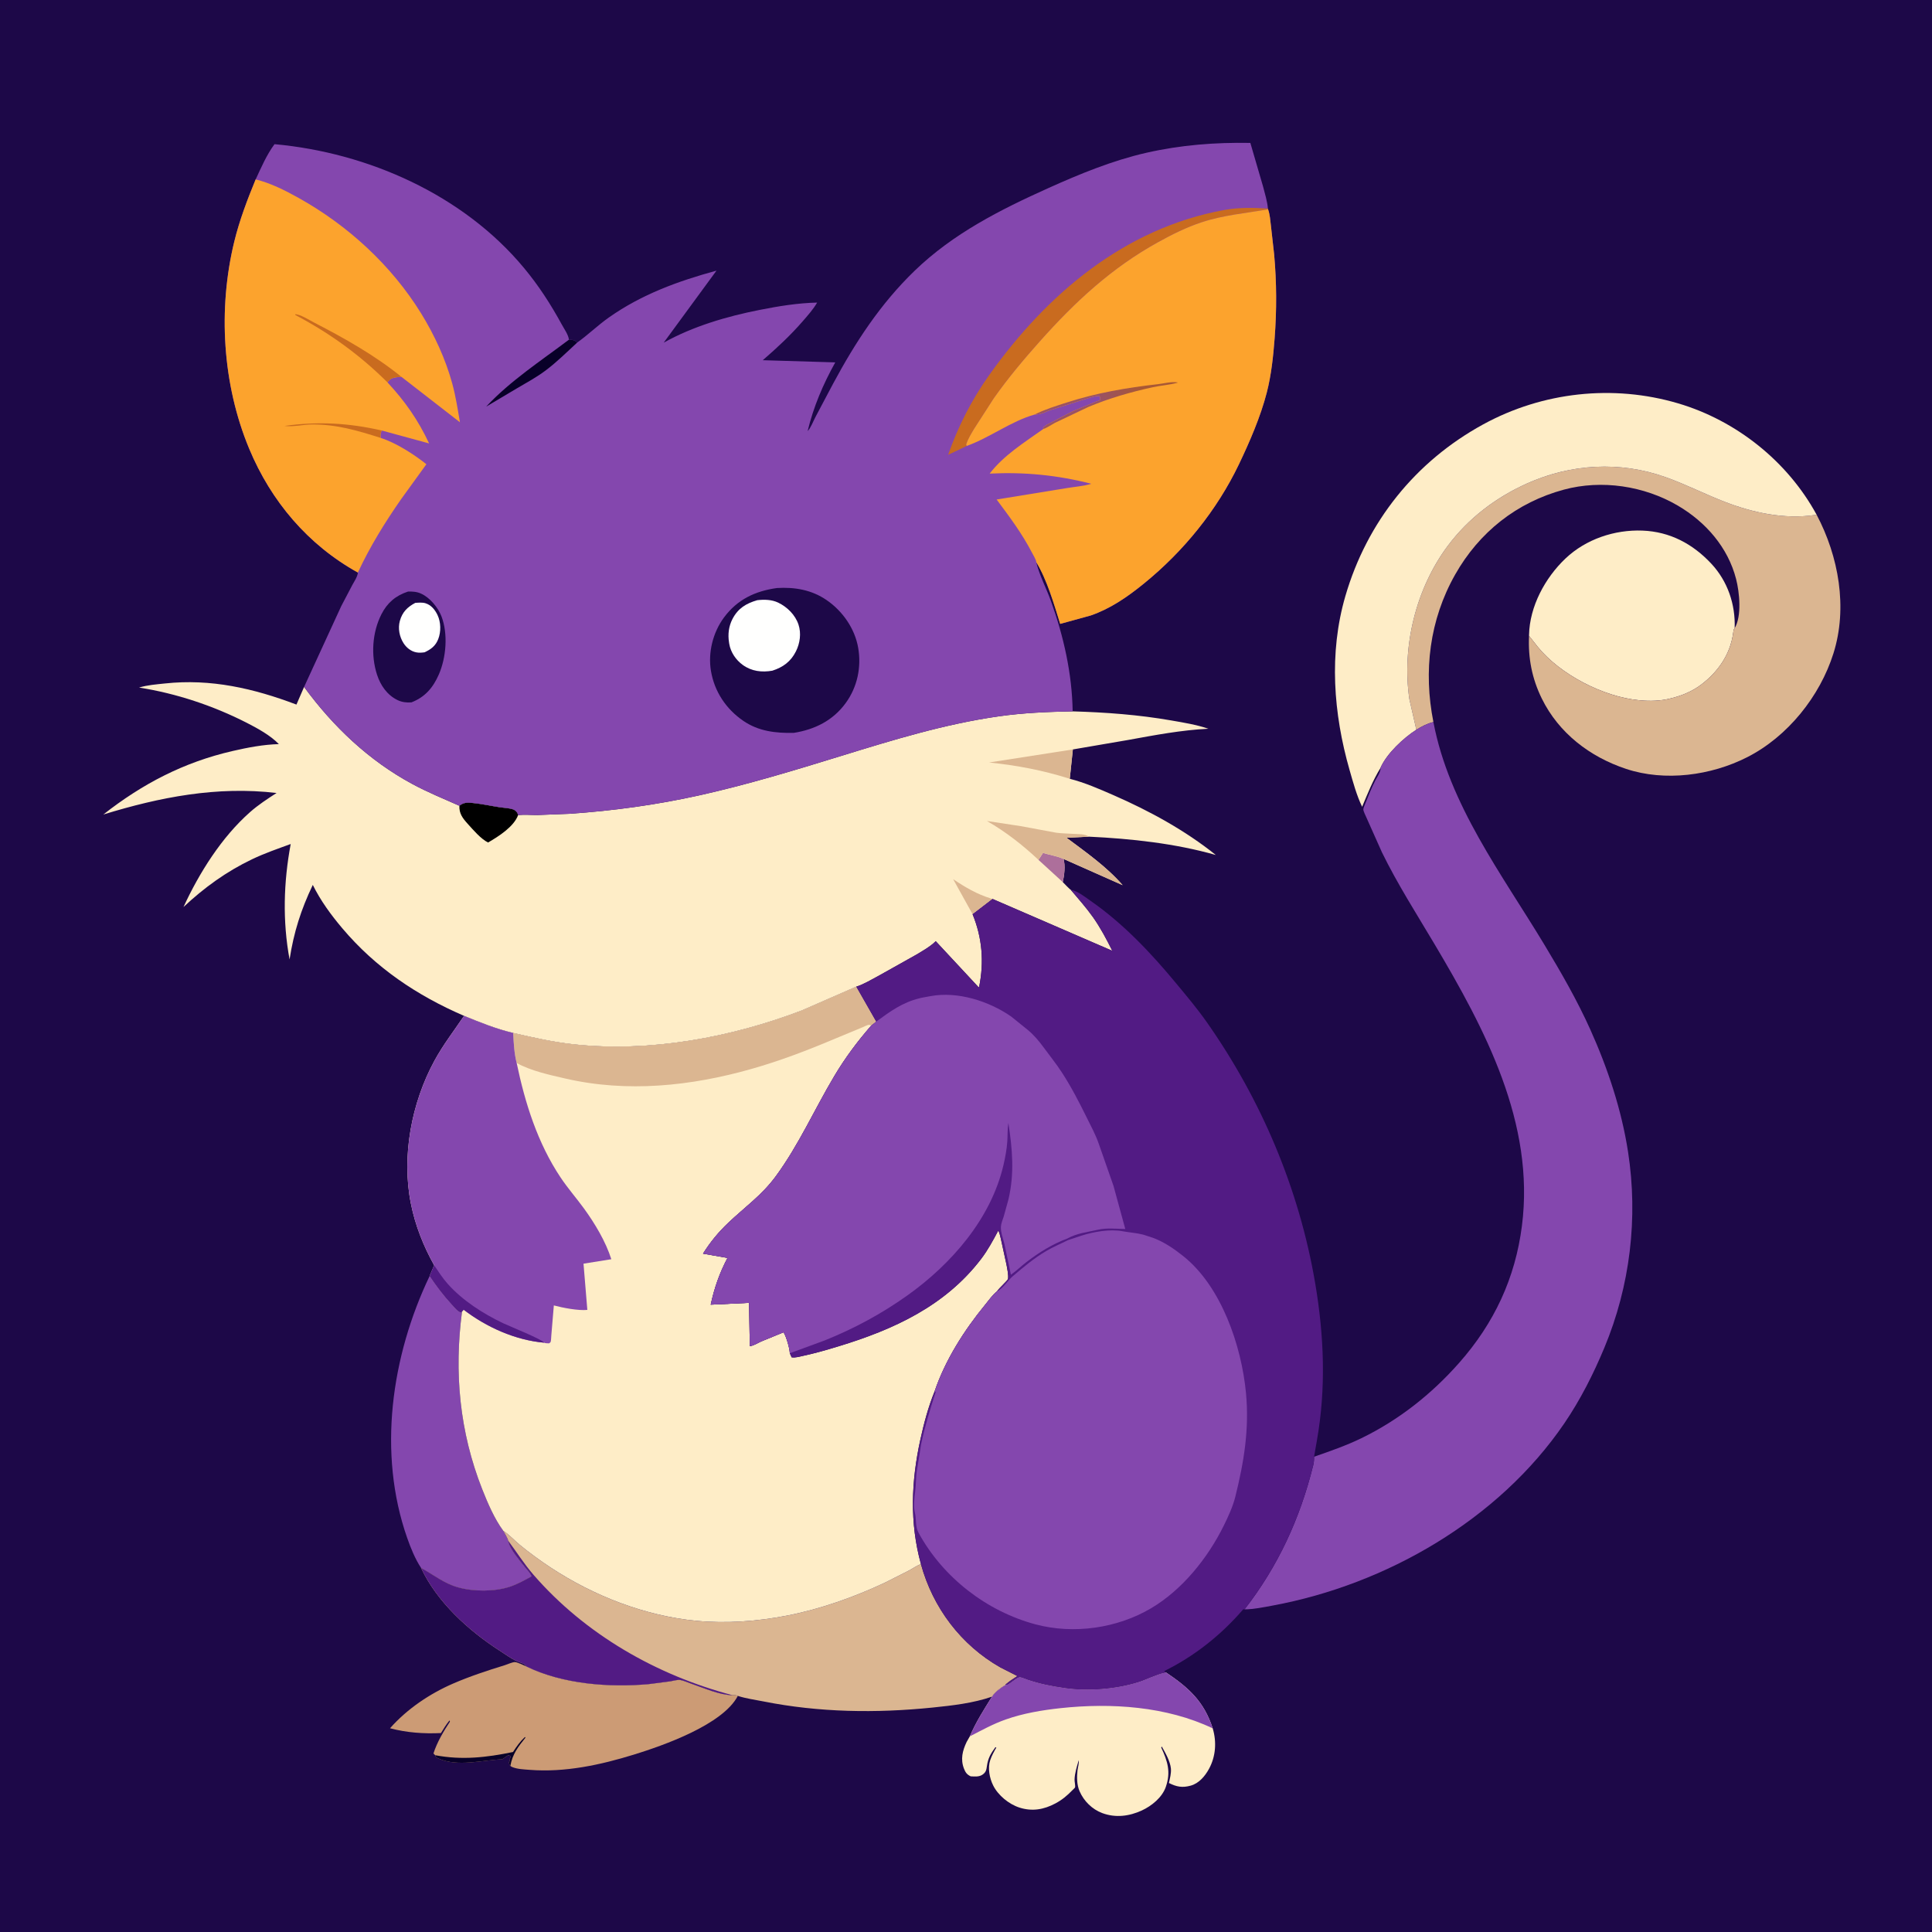
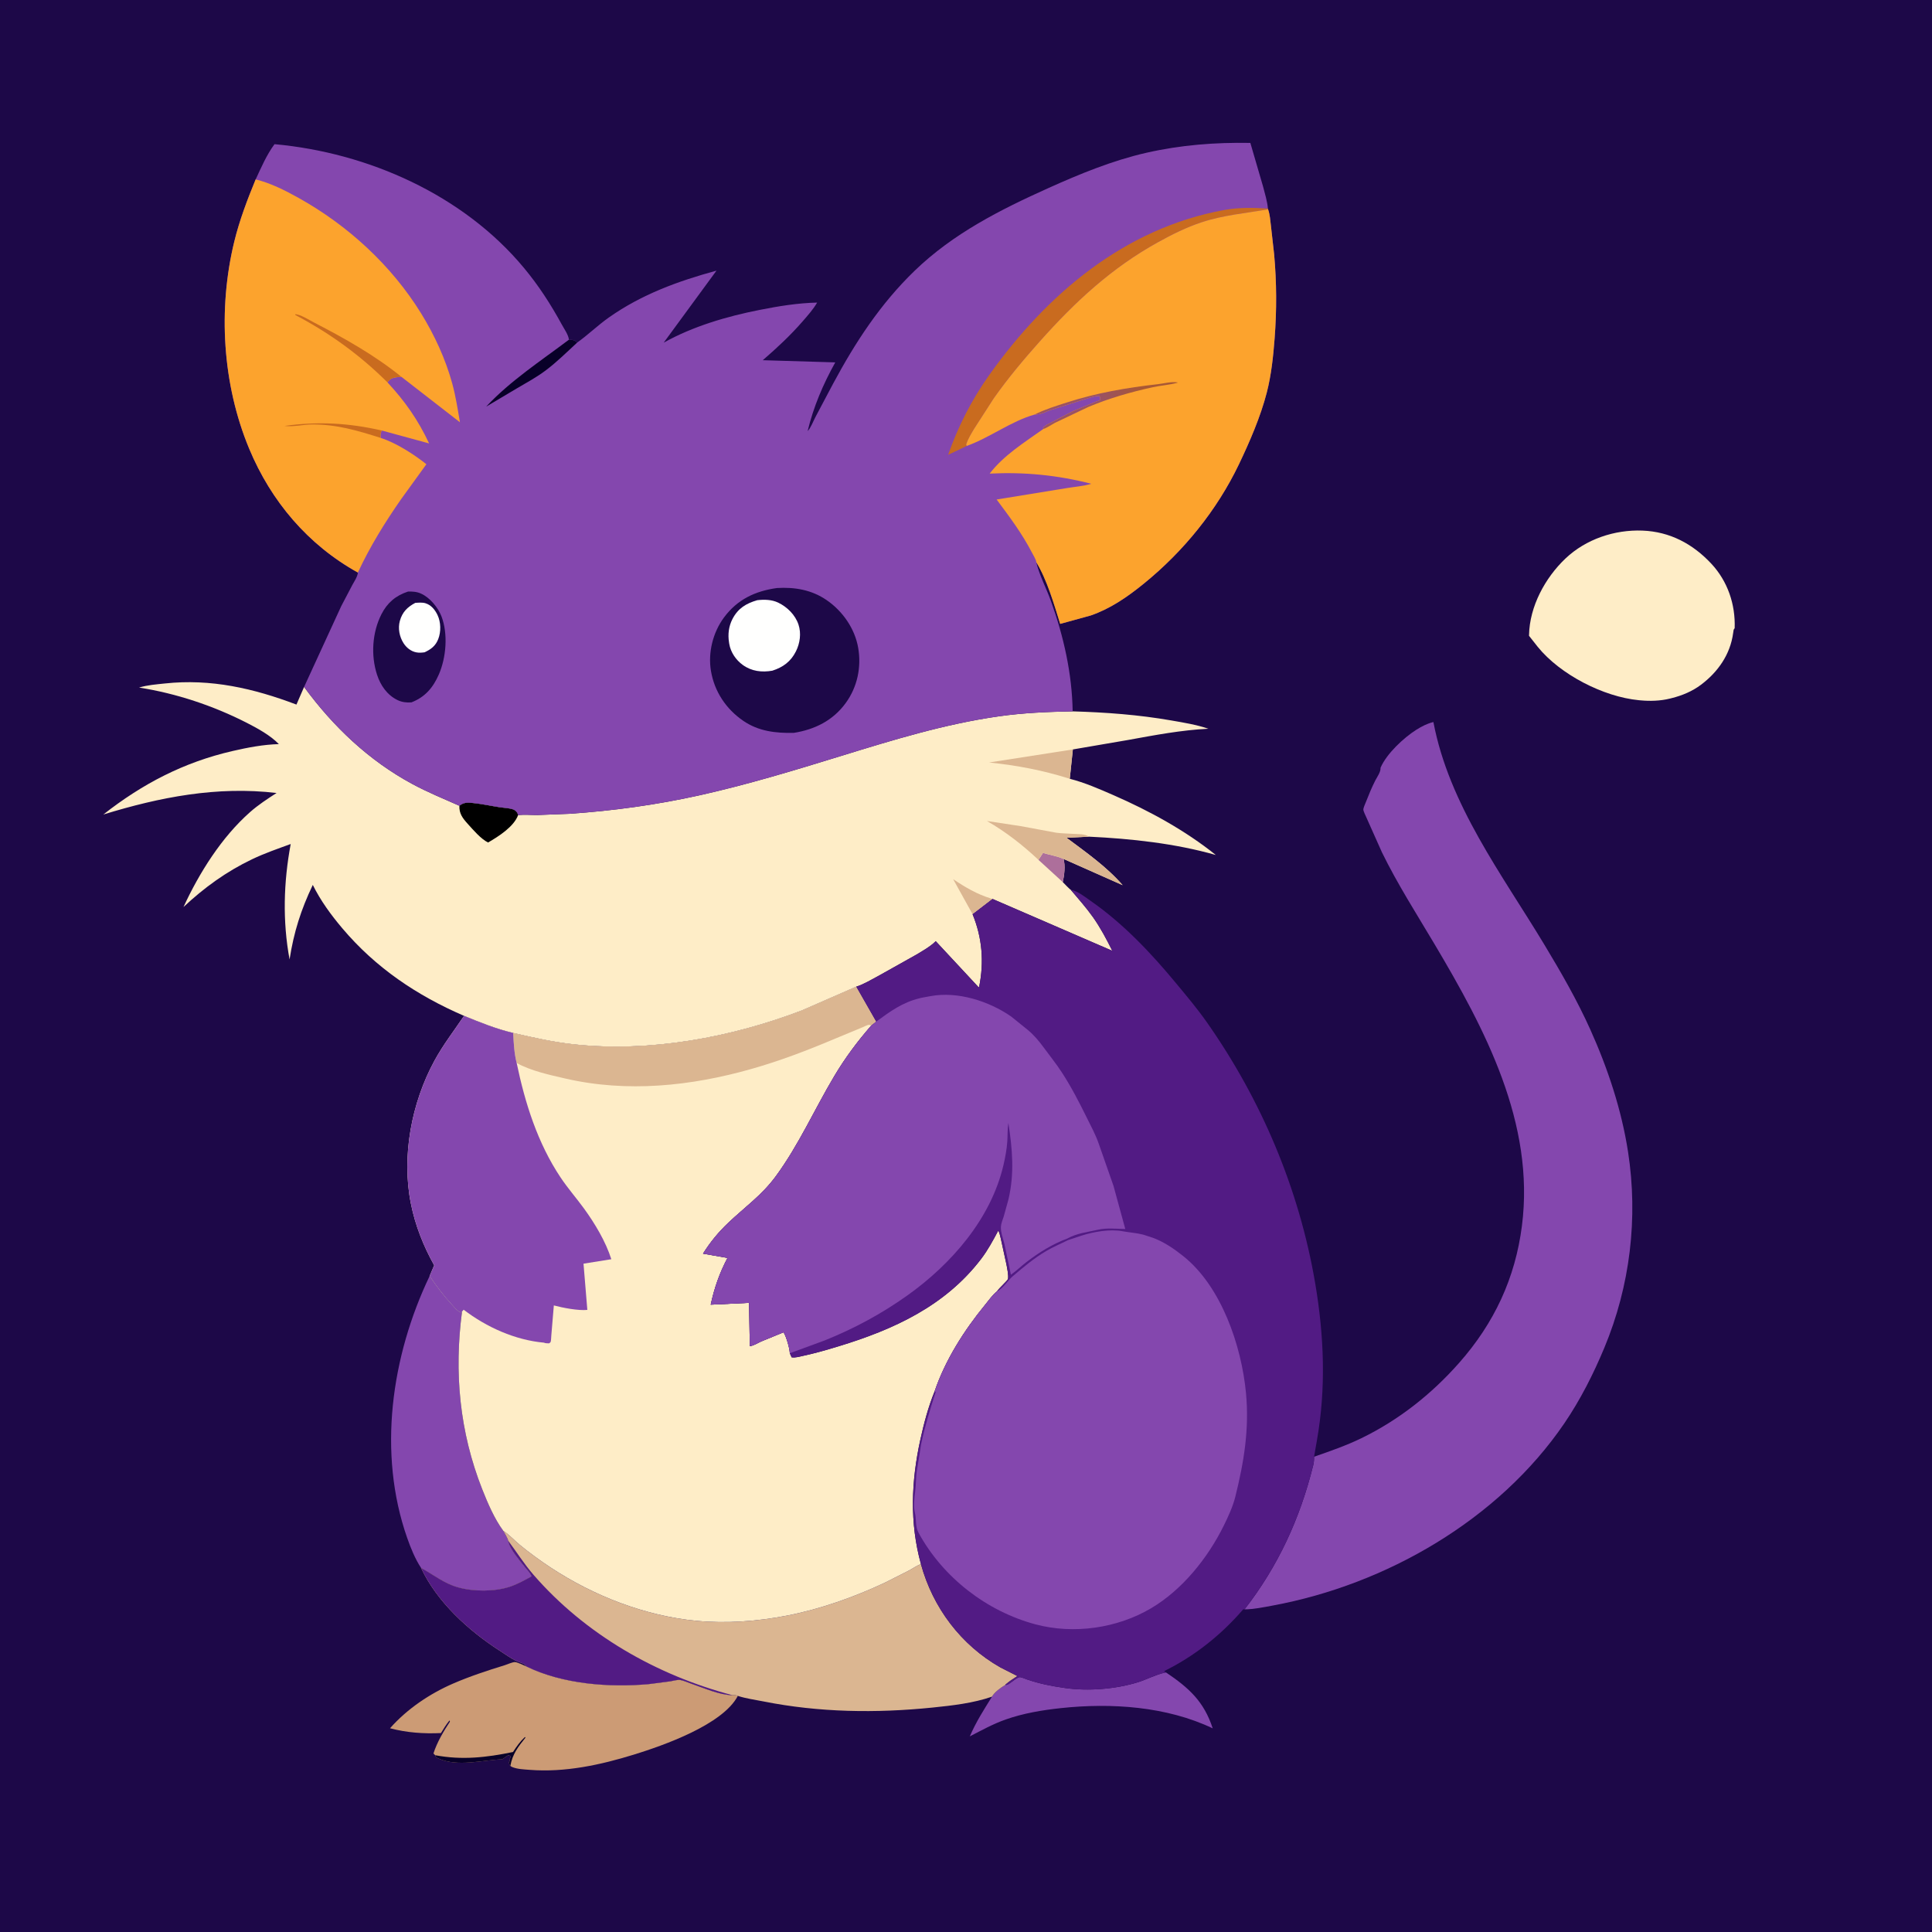
<svg xmlns="http://www.w3.org/2000/svg" version="1.1" style="display: block;" viewBox="0 0 2048 2048" width="1024" height="1024">
  <defs>
    <linearGradient id="Gradient1" gradientUnits="userSpaceOnUse" x1="1207.84" y1="406.059" x2="1167.32" y2="423.741">
      <stop class="stop0" offset="0" stop-opacity="1" stop-color="rgb(168,88,53)" />
      <stop class="stop1" offset="1" stop-opacity="1" stop-color="rgb(154,82,100)" />
    </linearGradient>
  </defs>
  <path transform="translate(0,0)" fill="rgb(29,8,72)" d="M -0 -0 L 2048 0 L 2048 2048 L -0 2048 L -0 -0 z" />
  <path transform="translate(0,0)" fill="rgb(132,71,174)" d="M 455.404 1352.65 C 462.693 1363.57 470.288 1373.61 479.236 1383.25 C 482.014 1386.24 484.671 1389.87 488.542 1391.37 L 489.763 1390.35 C 481.267 1454.93 487.181 1517.93 511.212 1578.74 C 517.001 1593.39 524.17 1610.13 533.558 1622.82 C 534.362 1624.37 538.773 1631.62 538.578 1633.03 L 539.034 1634.93 C 541.228 1643.09 551.079 1654.45 556.558 1661.36 C 558.909 1664.32 562.25 1667.45 563.466 1671 C 556.334 1674.98 548.254 1679.42 540.5 1681.97 C 524.049 1687.37 502.047 1687.27 485.345 1682.58 C 470.431 1678.4 459.565 1669.18 446.345 1662.06 C 440.019 1652.47 435.412 1641.06 431.615 1630.23 C 400.051 1540.24 414.851 1437.44 455.404 1352.65 z" />
  <path transform="translate(0,0)" fill="rgb(204,155,117)" d="M 461.303 1860.6 L 459.5 1858.77 C 463.094 1847.18 470.257 1835.1 476.941 1825 L 476.5 1823.68 C 473.032 1827.96 470.244 1832.43 467.402 1837.12 C 449.085 1837.95 431.204 1836.74 413.452 1832.02 C 431.364 1811.68 455.466 1795.42 480.242 1784.68 C 498.094 1776.94 516.426 1770.93 535 1765.2 C 537.721 1764.36 542.994 1761.93 545.692 1761.89 C 548.482 1761.86 555.069 1765.34 557.907 1766.46 C 596.291 1785.26 645.681 1788.99 687.65 1785.24 L 710.5 1782.28 C 713.528 1781.79 718.101 1780.4 721.048 1780.85 C 724.733 1781.42 728.943 1783.47 732.544 1784.69 C 745.841 1789.2 762.298 1796.72 776.403 1796.96 C 778.69 1796.8 780.003 1796.89 782.146 1797.72 C 766.075 1828.36 702.904 1850.38 672 1859.94 C 636.584 1870.88 598.758 1879.06 561.516 1876.11 C 555.689 1875.65 548.383 1875.43 542.992 1873.15 C 542.04 1872.75 541.741 1872.46 541.009 1871.89 C 539.698 1870.65 539.866 1869.73 539.51 1868 C 540.758 1866.12 540.502 1866.11 540.51 1864 L 541.5 1863 L 541.096 1861.33 L 538.713 1860.59 L 532.479 1864.89 C 511.012 1865.77 485.251 1873.28 464.757 1864.07 C 462.25 1862.94 462.22 1863.1 461.303 1860.6 z" />
  <path transform="translate(0,0)" fill="rgb(8,0,40)" d="M 461.303 1860.6 C 489.753 1865.99 515.755 1863.01 543.82 1857.2 C 547.665 1851.25 551.306 1846.09 556.5 1841.25 L 556.985 1842 C 549.252 1851.64 543.199 1859.4 541.009 1871.89 C 539.698 1870.65 539.866 1869.73 539.51 1868 C 540.758 1866.12 540.502 1866.11 540.51 1864 L 541.5 1863 L 541.096 1861.33 L 538.713 1860.59 L 532.479 1864.89 C 511.012 1865.77 485.251 1873.28 464.757 1864.07 C 462.25 1862.94 462.22 1863.1 461.303 1860.6 z" />
-   <path transform="translate(0,0)" fill="rgb(254,237,199)" d="M 1236 1772.85 C 1260.26 1789.16 1276.25 1803.62 1285.53 1832.13 C 1289.81 1846.4 1288.78 1861.84 1281.62 1875 C 1277.41 1882.76 1270.99 1890.41 1262.22 1892.84 C 1253.28 1895.31 1247.17 1894.11 1239.1 1890.05 C 1240.15 1885.21 1241.69 1879.67 1241.21 1874.71 C 1240.45 1866.94 1235.29 1858.03 1231.5 1851.33 L 1230.97 1852.5 C 1237.73 1867.03 1241.27 1878.33 1235.86 1894.06 C 1231.97 1905.37 1220.83 1914.36 1210.36 1919.18 C 1196.95 1925.35 1182.44 1927.17 1168.39 1921.93 C 1157.72 1917.94 1148.96 1909.27 1144.42 1898.84 C 1141.47 1892.08 1141.39 1884 1142.19 1876.75 C 1142.58 1873.25 1143.95 1869.34 1143.54 1865.87 C 1141.52 1872.54 1139.28 1879.49 1139.07 1886.5 C 1139 1888.71 1140.07 1892.87 1139.59 1894.76 C 1139.5 1895.16 1137.05 1897.41 1136.72 1897.75 C 1131.11 1903.51 1125.89 1907.92 1118.76 1911.72 C 1106.52 1918.25 1094.04 1920.44 1080.58 1916.08 C 1069.44 1912.47 1058.03 1903.17 1052.77 1892.58 C 1048.94 1884.89 1046.89 1874.19 1049.66 1865.86 C 1051.24 1861.13 1053.68 1856.81 1056.13 1852.5 L 1055.2 1852.07 C 1050.26 1858.79 1047.32 1863.75 1046.17 1872.13 C 1045.61 1876.26 1045.12 1878.62 1041.66 1881.08 C 1037.93 1883.74 1033.34 1883.17 1029 1882.99 C 1025.06 1881.16 1023.41 1878.88 1021.85 1874.83 C 1017.99 1864.8 1020.28 1855.81 1024.7 1846.5 L 1028.02 1840.64 C 1034.65 1825.29 1042.8 1812.57 1051.57 1798.52 C 1053.77 1794.13 1061.52 1788.44 1065.8 1786.01 C 1069.09 1787.16 1077.21 1777.74 1081.19 1777.84 C 1083.05 1777.89 1086.85 1779.68 1088.74 1780.31 C 1102.8 1785.02 1114.4 1787.26 1129 1789.37 C 1153.4 1792.88 1182.76 1790.53 1206.29 1783.22 C 1215.52 1780.36 1224.98 1775.18 1234.3 1773.19 L 1236 1772.85 z" />
  <path transform="translate(0,0)" fill="rgb(132,71,174)" d="M 1236 1772.85 C 1260.26 1789.16 1276.25 1803.62 1285.53 1832.13 C 1236.61 1808.76 1177.74 1804.95 1124.5 1810.68 C 1104.89 1812.79 1084.75 1816.14 1066.09 1822.73 C 1052.49 1827.54 1040.76 1834.07 1028.02 1840.64 C 1034.65 1825.29 1042.8 1812.57 1051.57 1798.52 C 1053.77 1794.13 1061.52 1788.44 1065.8 1786.01 C 1069.09 1787.16 1077.21 1777.74 1081.19 1777.84 C 1083.05 1777.89 1086.85 1779.68 1088.74 1780.31 C 1102.8 1785.02 1114.4 1787.26 1129 1789.37 C 1153.4 1792.88 1182.76 1790.53 1206.29 1783.22 C 1215.52 1780.36 1224.98 1775.18 1234.3 1773.19 L 1236 1772.85 z" />
  <path transform="translate(0,0)" fill="rgb(254,237,199)" d="M 1620.85 673.999 L 1620.85 673.178 C 1621.39 642.909 1637.92 612.483 1659.46 592.043 C 1681.09 571.512 1711.53 561.316 1741.13 562.459 C 1770.2 563.583 1794.4 576.508 1814.03 597.5 C 1831.42 616.106 1839.73 640.728 1838.82 665.89 L 1837.75 667.53 L 1837.2 671.123 C 1834.16 693.746 1821.1 712.372 1803.11 725.878 C 1793.79 732.865 1783.25 737.252 1772 740.06 L 1770.05 740.556 C 1760.18 743.017 1749.1 743.368 1739 742.401 L 1737.14 742.233 C 1699.61 738.592 1653.85 715.068 1630.03 685.653 L 1620.85 673.999 z" />
-   <path transform="translate(0,0)" fill="rgb(219,182,145)" d="M 1501.38 773.554 L 1493.99 741.095 C 1485.81 685.246 1500.97 623.703 1534.81 578.496 C 1556.49 549.522 1585.43 527.488 1618.36 512.652 C 1665.16 491.564 1717.22 488.581 1765.65 505.826 C 1786.96 513.415 1807.26 523.813 1828.37 531.987 C 1858.22 543.551 1891.81 550.723 1923.86 545.923 L 1925.7 545.636 C 1949.06 589.834 1958.81 644.052 1943.54 692.572 C 1929.18 738.221 1894.97 780.87 1852.09 802.669 C 1813.72 822.167 1764.91 828.734 1723.63 815.033 C 1685.36 802.334 1652.38 777.121 1634.41 740.58 C 1623.98 719.354 1619.72 697.585 1620.85 673.999 L 1630.03 685.653 C 1653.85 715.068 1699.61 738.592 1737.14 742.233 L 1739 742.401 C 1749.1 743.368 1760.18 743.017 1770.05 740.556 L 1772 740.06 C 1783.25 737.252 1793.79 732.865 1803.11 725.878 C 1821.1 712.372 1834.16 693.746 1837.2 671.123 L 1837.75 667.53 L 1838.82 665.89 C 1846.48 653.058 1843.98 627.989 1840.34 613.823 C 1831.69 580.195 1808.16 553.334 1778.61 535.995 C 1742.87 515.027 1697.85 508.203 1657.72 519.051 C 1607.81 532.542 1567.97 564.109 1542.52 609.076 C 1515.27 657.212 1508.77 711.599 1519.47 765.388 C 1512.87 766.974 1507.12 769.997 1501.38 773.554 z" />
-   <path transform="translate(0,0)" fill="rgb(254,237,199)" d="M 1463.41 813.998 C 1455.46 826.877 1449.73 841.289 1443.91 855.213 C 1438.08 843.194 1434.29 829.107 1430.61 816.282 C 1413.45 756.468 1408.56 692.245 1426.14 631.884 C 1449.08 553.162 1500.37 489.175 1572.2 449.881 C 1635.16 415.438 1709.86 407.229 1778.7 427.52 C 1840.52 445.739 1894.87 489.034 1925.7 545.636 L 1923.86 545.923 C 1891.81 550.723 1858.22 543.551 1828.37 531.987 C 1807.26 523.813 1786.96 513.415 1765.65 505.826 C 1717.22 488.581 1665.16 491.564 1618.36 512.652 C 1585.43 527.488 1556.49 549.522 1534.81 578.496 C 1500.97 623.703 1485.81 685.246 1493.99 741.095 L 1501.38 773.554 C 1487.83 782.201 1469.96 798.809 1463.42 813.848 L 1463.41 813.998 z" />
  <path transform="translate(0,0)" fill="rgb(219,182,145)" d="M 533.558 1622.82 L 534.381 1623.35 C 540.283 1627.26 545.497 1633.12 551.036 1637.66 C 561.364 1646.14 572.733 1654.41 583.886 1661.75 C 629.592 1691.81 683.62 1712.87 738.311 1718.13 C 769.962 1721.17 802.867 1718.68 834.026 1712.64 C 869.561 1705.76 905.734 1692.94 938.42 1677.49 L 963.698 1664.71 C 967.612 1662.65 972.112 1659.34 976.253 1658.1 C 988.859 1704.18 1018.68 1743.83 1060.45 1767.52 L 1078.5 1776.69 C 1074.11 1779.56 1069.73 1782.32 1065.78 1785.8 L 1065.8 1786.01 C 1061.52 1788.44 1053.77 1794.13 1051.57 1798.52 C 1031.55 1805.46 1009.57 1807.93 988.543 1810.08 C 928.768 1816.17 868.212 1815.35 809.125 1803.56 C 800.252 1801.79 790.72 1800.53 782.146 1797.72 C 780.003 1796.89 778.69 1796.8 776.403 1796.96 C 762.298 1796.72 745.841 1789.2 732.544 1784.69 C 728.943 1783.47 724.733 1781.42 721.048 1780.85 C 718.101 1780.4 713.528 1781.79 710.5 1782.28 L 687.65 1785.24 C 645.681 1788.99 596.291 1785.26 557.907 1766.46 C 557.422 1763.77 550.216 1761.91 548 1760.92 C 541.515 1758.01 535.248 1753.39 529.265 1749.53 C 496.441 1728.34 463.117 1697.99 446.345 1662.06 C 459.565 1669.18 470.431 1678.4 485.345 1682.58 C 502.047 1687.27 524.049 1687.37 540.5 1681.97 C 548.254 1679.42 556.334 1674.98 563.466 1671 C 562.25 1667.45 558.909 1664.32 556.558 1661.36 C 551.079 1654.45 541.228 1643.09 539.034 1634.93 L 538.578 1633.03 C 538.773 1631.62 534.362 1624.37 533.558 1622.82 z" />
  <path transform="translate(0,0)" fill="rgb(82,27,132)" d="M 538.578 1633.03 C 547.664 1645.2 555.447 1657.71 565.46 1669.25 C 620.277 1732.46 695.984 1775.76 776.403 1796.96 C 762.298 1796.72 745.841 1789.2 732.544 1784.69 C 728.943 1783.47 724.733 1781.42 721.048 1780.85 C 718.101 1780.4 713.528 1781.79 710.5 1782.28 L 687.65 1785.24 C 645.681 1788.99 596.291 1785.26 557.907 1766.46 C 557.422 1763.77 550.216 1761.91 548 1760.92 C 541.515 1758.01 535.248 1753.39 529.265 1749.53 C 496.441 1728.34 463.117 1697.99 446.345 1662.06 C 459.565 1669.18 470.431 1678.4 485.345 1682.58 C 502.047 1687.27 524.049 1687.37 540.5 1681.97 C 548.254 1679.42 556.334 1674.98 563.466 1671 C 562.25 1667.45 558.909 1664.32 556.558 1661.36 C 551.079 1654.45 541.228 1643.09 539.034 1634.93 L 538.578 1633.03 z" />
  <path transform="translate(0,0)" fill="rgb(132,71,174)" d="M 1519.47 765.388 C 1536.05 852.997 1592.08 926.716 1637.15 1001.48 C 1654.65 1030.52 1671.73 1060.13 1685.66 1091.07 C 1704.23 1132.27 1718.87 1176.17 1725.79 1220.92 C 1736.65 1291.12 1727.99 1363.15 1700.68 1428.67 C 1689.04 1456.6 1675.26 1483.83 1658.2 1508.87 C 1588.58 1611.05 1469.32 1679.75 1349 1701.98 C 1339.48 1703.74 1328.93 1705.93 1319.26 1706 C 1354.89 1660.11 1378.02 1609.73 1392 1553.5 C 1392.82 1550.2 1393.02 1547.6 1392.97 1544.19 C 1409.97 1538.31 1426.93 1532.42 1443.13 1524.55 C 1482.84 1505.24 1517.46 1477.84 1546.63 1444.83 C 1583.84 1402.73 1606.17 1355.12 1613.3 1299.5 C 1627.25 1190.65 1574.3 1091.11 1520.51 1000.56 C 1501.43 968.448 1481.37 937.14 1464.93 903.532 L 1448.47 866.667 C 1447.73 864.779 1445.21 860.087 1445.21 858.227 C 1445.2 856.21 1447.08 852.313 1447.88 850.261 C 1450.89 842.584 1454.11 834.682 1457.87 827.348 C 1459.85 823.486 1463.68 818.412 1463.41 813.998 L 1463.42 813.848 C 1469.96 798.809 1487.83 782.201 1501.38 773.554 C 1507.12 769.997 1512.87 766.974 1519.47 765.388 z" />
  <path transform="translate(0,0)" fill="rgb(254,237,199)" d="M 491.921 1076.85 C 441.912 1055.23 398.367 1025.98 362.985 984.169 C 350.946 969.944 339.827 954.785 331.575 938.031 C 318.994 964.403 311.462 988.061 306.955 1017.04 C 299.42 976.449 300.596 935.152 308.153 894.69 C 294.304 899.752 280.529 904.478 267.201 910.852 C 239.999 923.862 216.467 940.906 194.505 961.486 C 211.255 925.172 234.907 887.461 265.178 860.775 C 273.844 853.137 283.487 846.841 293.178 840.602 C 230.242 833.15 169.404 844.97 109.513 863.427 C 151.096 830.804 194.794 808.022 246.505 796.113 C 262.353 792.463 279.31 789.184 295.601 788.798 C 286.847 779.616 272.714 771.881 261.377 766.104 C 225.952 748.051 186.726 734.987 147.407 728.849 C 156.308 726.13 165.678 725.49 174.884 724.497 C 223.51 719.254 269.106 729.753 314.24 746.887 L 322.342 728.191 C 353.238 770.287 390.872 806.096 437 831.026 C 453.195 839.779 470.167 846.719 486.974 854.157 C 491.661 850.317 495.781 850.653 501.511 851.236 C 511.052 852.207 520.519 854.305 530 855.756 C 534.41 856.43 539.955 856.538 544.124 858.061 C 545.702 858.638 547.357 860.087 548.258 861.486 C 548.798 862.325 548.965 863.172 549.215 864.102 C 555.715 863.252 563.09 864.009 569.689 863.96 L 603.451 862.658 C 649.92 859.51 696.144 853.157 741.61 843.036 C 792.201 831.773 841.581 816.751 891.075 801.497 C 946.502 784.415 1001.37 767.476 1059 759.306 C 1085.05 755.613 1110.81 754.569 1137.07 754.07 C 1172.35 755.124 1206.68 757.623 1241.51 763.686 C 1254.51 765.948 1268.5 768.206 1280.97 772.493 C 1252.33 773.874 1224.07 779.277 1195.92 784.39 L 1137.28 794.438 L 1133.99 825.538 C 1149.99 829.623 1165.34 836.368 1180.45 842.962 C 1218.36 859.518 1256.45 880.333 1288.83 906.344 C 1245.88 894.057 1198.92 888.998 1154.35 886.904 L 1130.61 888.088 C 1151.13 903.43 1173.15 918.81 1190.07 938.322 L 1127.4 910.489 C 1129.44 917.849 1128.2 927.685 1126.59 935.068 C 1127.66 936.104 1134.36 943.179 1135.05 943.219 C 1143.05 952.723 1151.46 962.106 1158.63 972.254 C 1166.58 983.531 1172.93 995.551 1179.07 1007.88 L 1052.09 952.902 L 1030.98 969.094 C 1041.18 994.11 1043.3 1019.64 1037.94 1046.1 L 1037.47 1046.66 L 991.906 997.676 L 991.288 998.301 C 985.828 1003.61 978.537 1007.63 972.066 1011.58 L 932.151 1033.96 C 924.409 1038.05 915.94 1043.3 907.658 1045.92 L 849.938 1071.14 C 774.744 1099.87 689.124 1115.71 608.651 1107.08 C 586.578 1104.71 565.534 1099.96 543.964 1094.98 C 526.195 1090.8 508.752 1083.77 491.921 1076.85 z" />
  <path transform="translate(0,0)" fill="rgb(173,111,155)" d="M 1100.82 911.483 L 1105.61 904.102 C 1112.75 906.295 1120.6 907.434 1127.4 910.489 C 1129.44 917.849 1128.2 927.685 1126.59 935.068 L 1100.82 911.483 z" />
  <path transform="translate(0,0)" fill="rgb(219,182,145)" d="M 1030.98 969.094 L 1010.38 931.947 C 1022.88 940.397 1035.81 947.998 1050.36 952.397 L 1052.09 952.902 L 1030.98 969.094 z" />
  <path transform="translate(0,0)" fill="rgb(219,182,145)" d="M 1133.99 825.538 C 1105.58 816.531 1078.09 811.332 1048.5 808.262 L 1137.28 794.438 L 1133.99 825.538 z" />
  <path transform="translate(0,0)" fill="rgb(0,0,0)" d="M 486.974 854.157 C 491.661 850.317 495.781 850.653 501.511 851.236 C 511.052 852.207 520.519 854.305 530 855.756 C 534.41 856.43 539.955 856.538 544.124 858.061 C 545.702 858.638 547.357 860.087 548.258 861.486 C 548.798 862.325 548.965 863.172 549.215 864.102 C 544.547 876.495 528.509 886.626 517.387 893.077 C 509.737 889.35 501.558 879.649 495.748 873.234 C 490.424 867.355 486.634 862.4 486.974 854.157 z" />
  <path transform="translate(0,0)" fill="rgb(219,182,145)" d="M 1100.82 911.483 C 1083.81 895.547 1066.46 881.988 1046.24 870.3 L 1082 875.73 L 1119.5 882.69 C 1125.37 883.517 1131.58 883.491 1137.5 883.92 C 1142.81 884.304 1149.9 883.765 1154.35 886.904 L 1130.61 888.088 C 1151.13 903.43 1173.15 918.81 1190.07 938.322 L 1127.4 910.489 C 1120.6 907.434 1112.75 906.295 1105.61 904.102 L 1100.82 911.483 z" />
  <path transform="translate(0,0)" fill="rgb(254,237,199)" d="M 543.964 1094.98 C 565.534 1099.96 586.578 1104.71 608.651 1107.08 C 689.124 1115.71 774.744 1099.87 849.938 1071.14 L 907.658 1045.92 L 928.816 1082.99 L 923.651 1087.07 C 908.872 1104.02 896.06 1121.17 884.5 1140.54 C 863.424 1175.86 846.671 1213.93 822.199 1247.16 C 807.652 1266.91 789.724 1279.49 772.245 1296.02 C 761.71 1305.99 752.954 1316.62 745.239 1328.9 L 771.205 1333.43 C 762.691 1349.48 757.232 1365.26 753.388 1383 L 794.07 1381.05 L 794.819 1426.9 C 798.425 1426.78 803.609 1423.42 807 1421.94 L 830.631 1412.27 C 833.432 1416.64 837.111 1429.21 837.246 1434.49 L 839.164 1438.82 C 843.446 1439.42 847.819 1437.99 852 1437.09 C 864.506 1434.39 876.865 1430.81 889.099 1427.08 C 947.551 1409.29 1002.1 1384.24 1040.04 1334.5 C 1047.11 1325.24 1052.69 1314.84 1058.15 1304.59 C 1059.66 1306.75 1060.27 1310.64 1060.96 1313.24 L 1066.91 1340.51 C 1067.6 1344.36 1069.27 1351.99 1068.49 1355.73 C 1068.17 1357.29 1059.25 1365.45 1057.52 1367.99 L 1056.97 1368.81 C 1052.07 1372.65 1048.04 1378.56 1044.08 1383.38 C 1022.02 1410.27 1001.92 1441.86 990.706 1474.99 C 984.01 1491.37 979.388 1508.85 975.598 1526.11 C 965.912 1570.21 964.154 1614.29 976.253 1658.1 C 972.112 1659.34 967.612 1662.65 963.698 1664.71 L 938.42 1677.49 C 905.734 1692.94 869.561 1705.76 834.026 1712.64 C 802.867 1718.68 769.962 1721.17 738.311 1718.13 C 683.62 1712.87 629.592 1691.81 583.886 1661.75 C 572.733 1654.41 561.364 1646.14 551.036 1637.66 C 545.497 1633.12 540.283 1627.26 534.381 1623.35 L 533.558 1622.82 C 524.17 1610.13 517.001 1593.39 511.212 1578.74 C 487.181 1517.93 481.267 1454.93 489.763 1390.35 L 488.542 1391.37 C 484.671 1389.87 482.014 1386.24 479.236 1383.25 C 470.288 1373.61 462.693 1363.57 455.404 1352.65 L 460.258 1341.29 C 448.793 1320.76 440.163 1298.96 435.546 1275.86 C 425.504 1225.63 436.198 1169.05 460.567 1124.34 C 469.761 1107.48 481.234 1092.69 491.921 1076.85 C 508.752 1083.77 526.195 1090.8 543.964 1094.98 z" />
  <path transform="translate(0,0)" fill="rgb(219,182,145)" d="M 543.964 1094.98 C 565.534 1099.96 586.578 1104.71 608.651 1107.08 C 689.124 1115.71 774.744 1099.87 849.938 1071.14 L 907.658 1045.92 L 928.816 1082.99 L 923.651 1087.07 C 922.799 1086.82 921.98 1086.34 921.094 1086.34 C 919.663 1086.33 915.826 1088.37 914.361 1088.94 L 884.041 1101.53 C 855.852 1113.46 826.373 1124.65 796.939 1133.02 C 732.486 1151.36 664.85 1158.45 599 1143.23 C 582.504 1139.42 562.493 1135.09 547.683 1126.79 C 545.076 1116.72 544.501 1105.37 543.964 1094.98 z" />
  <path transform="translate(0,0)" fill="rgb(132,71,174)" d="M 491.921 1076.85 C 508.752 1083.77 526.195 1090.8 543.964 1094.98 C 544.501 1105.37 545.076 1116.72 547.683 1126.79 C 556.569 1169.39 569.885 1211.73 594.298 1248.25 C 601.913 1259.64 610.948 1269.95 619.007 1281 C 630.511 1296.78 642.114 1316.14 648.029 1334.83 L 618.545 1339.54 L 622.594 1388.55 C 612.943 1389.51 596.657 1386.35 587.089 1383.8 L 584.396 1415.89 C 584.246 1417.24 584.217 1421.64 583.6 1422.69 C 583.249 1423.29 582.533 1423.58 582 1424.02 C 580.711 1423.91 577.772 1424.04 576.824 1423.3 C 546.207 1420.6 515.654 1406.86 491.5 1388.34 L 489.763 1390.35 L 488.542 1391.37 C 484.671 1389.87 482.014 1386.24 479.236 1383.25 C 470.288 1373.61 462.693 1363.57 455.404 1352.65 L 460.258 1341.29 C 448.793 1320.76 440.163 1298.96 435.546 1275.86 C 425.504 1225.63 436.198 1169.05 460.567 1124.34 C 469.761 1107.48 481.234 1092.69 491.921 1076.85 z" />
-   <path transform="translate(0,0)" fill="rgb(82,27,132)" d="M 460.258 1341.29 C 464.74 1347.99 469.207 1354.92 474.585 1360.95 C 490.406 1378.67 511.977 1392.46 533.283 1402.64 C 539.508 1405.61 575.05 1419.9 576.824 1423.3 C 546.207 1420.6 515.654 1406.86 491.5 1388.34 L 489.763 1390.35 L 488.542 1391.37 C 484.671 1389.87 482.014 1386.24 479.236 1383.25 C 470.288 1373.61 462.693 1363.57 455.404 1352.65 L 460.258 1341.29 z" />
  <path transform="translate(0,0)" fill="rgb(82,27,132)" d="M 1135.05 943.219 C 1142.46 944.511 1149.96 950.679 1156.08 954.938 C 1190.66 978.97 1220.08 1010.13 1246.83 1042.46 C 1257.9 1055.84 1269.13 1069.15 1279.13 1083.37 C 1337.17 1165.94 1377.19 1260.53 1394.11 1360 C 1403.54 1415.46 1405.85 1471.35 1395.97 1526.98 L 1392.97 1544.19 C 1393.02 1547.6 1392.82 1550.2 1392 1553.5 C 1378.02 1609.73 1354.89 1660.11 1319.26 1706 L 1317.87 1705.94 C 1294.39 1733.18 1266.21 1755.64 1233.93 1771.5 L 1236 1772.85 L 1234.3 1773.19 C 1224.98 1775.18 1215.52 1780.36 1206.29 1783.22 C 1182.76 1790.53 1153.4 1792.88 1129 1789.37 C 1114.4 1787.26 1102.8 1785.02 1088.74 1780.31 C 1086.85 1779.68 1083.05 1777.89 1081.19 1777.84 C 1077.21 1777.74 1069.09 1787.16 1065.8 1786.01 L 1065.78 1785.8 C 1069.73 1782.32 1074.11 1779.56 1078.5 1776.69 L 1060.45 1767.52 C 1018.68 1743.83 988.859 1704.18 976.253 1658.1 C 964.154 1614.29 965.912 1570.21 975.598 1526.11 C 979.388 1508.85 984.01 1491.37 990.706 1474.99 C 1001.92 1441.86 1022.02 1410.27 1044.08 1383.38 C 1048.04 1378.56 1052.07 1372.65 1056.97 1368.81 L 1057.52 1367.99 C 1059.25 1365.45 1068.17 1357.29 1068.49 1355.73 C 1069.27 1351.99 1067.6 1344.36 1066.91 1340.51 L 1060.96 1313.24 C 1060.27 1310.64 1059.66 1306.75 1058.15 1304.59 C 1052.69 1314.84 1047.11 1325.24 1040.04 1334.5 C 1002.1 1384.24 947.551 1409.29 889.099 1427.08 C 876.865 1430.81 864.506 1434.39 852 1437.09 C 847.819 1437.99 843.446 1439.42 839.164 1438.82 L 837.246 1434.49 C 837.111 1429.21 833.432 1416.64 830.631 1412.27 L 807 1421.94 C 803.609 1423.42 798.425 1426.78 794.819 1426.9 L 794.07 1381.05 L 753.388 1383 C 757.232 1365.26 762.691 1349.48 771.205 1333.43 L 745.239 1328.9 C 752.954 1316.62 761.71 1305.99 772.245 1296.02 C 789.724 1279.49 807.652 1266.91 822.199 1247.16 C 846.671 1213.93 863.424 1175.86 884.5 1140.54 C 896.06 1121.17 908.872 1104.02 923.651 1087.07 L 928.816 1082.99 L 907.658 1045.92 C 915.94 1043.3 924.409 1038.05 932.151 1033.96 L 972.066 1011.58 C 978.537 1007.63 985.828 1003.61 991.288 998.301 L 991.906 997.676 L 1037.47 1046.66 L 1037.94 1046.1 C 1043.3 1019.64 1041.18 994.11 1030.98 969.094 L 1052.09 952.902 L 1179.07 1007.88 C 1172.93 995.551 1166.58 983.531 1158.63 972.254 C 1151.46 962.106 1143.05 952.723 1135.05 943.219 z" />
  <path transform="translate(0,0)" fill="rgb(132,71,174)" d="M 928.816 1082.99 C 943.718 1072.05 956.585 1062.6 975 1058.15 L 976.875 1057.69 L 986.368 1055.95 C 1015.22 1050.57 1048.4 1061.24 1071.97 1077.63 L 1089.77 1092 C 1095.46 1096.66 1101.36 1103.55 1105.7 1109.5 C 1112.41 1118.72 1119.54 1127.42 1125.77 1137.04 C 1135.7 1152.38 1144 1168.47 1152.07 1184.83 C 1156.52 1193.86 1161.51 1202.99 1164.76 1212.5 L 1180.35 1257.06 L 1192.85 1302.79 C 1183.55 1302.6 1173.03 1301.47 1164 1303.54 C 1153.05 1306.04 1141.54 1307.22 1131.49 1312.85 C 1115.69 1318.75 1101.48 1327.55 1088.13 1337.81 C 1082.48 1342.14 1077.43 1347.1 1071.6 1351.24 L 1064.8 1319.01 C 1063.48 1313.05 1060.7 1306.64 1061 1300.5 C 1061.18 1296.83 1062.88 1292.97 1064 1289.5 L 1068.99 1271.5 C 1075.52 1243.8 1073.15 1218.06 1068.94 1190.34 C 1067.84 1196.87 1068.22 1203.42 1067.78 1210 C 1067.23 1218.18 1065.6 1226.87 1063.75 1234.85 C 1050.57 1291.8 1008.6 1339.89 961.85 1373.21 C 934.528 1392.68 905.126 1408.53 874 1421 L 837.246 1434.49 C 837.111 1429.21 833.432 1416.64 830.631 1412.27 L 807 1421.94 C 803.609 1423.42 798.425 1426.78 794.819 1426.9 L 794.07 1381.05 L 753.388 1383 C 757.232 1365.26 762.691 1349.48 771.205 1333.43 L 745.239 1328.9 C 752.954 1316.62 761.71 1305.99 772.245 1296.02 C 789.724 1279.49 807.652 1266.91 822.199 1247.16 C 846.671 1213.93 863.424 1175.86 884.5 1140.54 C 896.06 1121.17 908.872 1104.02 923.651 1087.07 L 928.816 1082.99 z" />
  <path transform="translate(0,0)" fill="rgb(132,71,174)" d="M 1132.14 1314.58 L 1145 1310.31 L 1146.41 1309.84 C 1159.52 1305.68 1176.41 1302.66 1190 1305.17 C 1197.4 1306.55 1204.59 1306.89 1212.01 1308.81 L 1221.87 1312.03 C 1233.58 1316.24 1244.55 1323.77 1254.2 1331.45 C 1294.79 1363.74 1316.03 1426.62 1320.78 1476.5 C 1324.43 1514.87 1318.67 1549.73 1309.45 1586.75 C 1306.89 1597.05 1301.91 1607.8 1297.21 1617.31 C 1280.37 1651.42 1253.53 1684.98 1220.58 1704.6 C 1184.63 1726.02 1138.22 1732.74 1097.63 1721.87 C 1045.86 1708 999.651 1672.23 973.828 1625.05 C 969.884 1617.84 971.65 1610.69 969.788 1603.25 C 968.215 1596.96 969.274 1587.42 970.131 1581 C 971.166 1573.25 970.695 1565.19 972.173 1557.5 L 976.56 1530.28 C 980.526 1511.56 985.989 1493.85 991.853 1475.66 L 990.706 1474.99 C 1001.92 1441.86 1022.02 1410.27 1044.08 1383.38 C 1048.04 1378.56 1052.07 1372.65 1056.97 1368.81 C 1063.38 1365.77 1068.01 1357.64 1073.38 1353.03 C 1084.82 1343.24 1096 1333.83 1109.03 1326.12 C 1116.5 1321.7 1124.43 1318.46 1132.14 1314.58 z" />
  <path transform="translate(0,0)" fill="rgb(132,71,174)" d="M 611.783 363.182 C 623.406 354.925 633.726 344.783 645.486 336.502 C 680.359 311.947 718.75 298.019 759.506 286.883 L 703.546 363.235 C 734.664 345.845 770.429 335.411 805.221 328.518 C 825.464 324.507 845.549 321.23 866.212 320.744 C 862.079 327.894 856.274 334.366 850.874 340.596 C 837.958 355.495 823.464 368.95 808.565 381.832 L 885.411 384.143 C 872.479 407.391 862.351 431.119 856.115 457.009 C 859.533 453.444 862.018 446.596 864.346 442.182 L 883.006 406.936 C 906.748 362.707 933.203 322.151 969.504 287.06 C 1010.45 247.476 1060.2 222.376 1111.54 199.274 C 1144.74 184.331 1179.49 170.076 1215.1 161.975 C 1251.7 153.648 1287.99 150.851 1325.42 151.491 L 1338.97 197.954 C 1340.98 205.643 1343.3 213.171 1344.06 221.111 L 1344.21 221.903 C 1346.17 227.453 1346.49 233.208 1347.2 239 L 1350.63 269.536 C 1353.34 299.352 1353.44 328.637 1351.17 358.478 C 1349.69 377.822 1347.68 397.238 1342.85 416.071 C 1336.3 441.584 1324.68 468.414 1313.31 492.182 C 1289.92 541.043 1254.54 584.516 1212.54 618.63 C 1195.22 632.699 1177.51 644.998 1156.33 652.403 L 1123.84 661.351 C 1117.18 640.016 1110.06 615.032 1098.47 595.889 C 1101.7 609.561 1109.19 623.648 1114 637 C 1127.53 674.594 1136.43 713.943 1137.07 754.07 C 1110.81 754.569 1085.05 755.613 1059 759.306 C 1001.37 767.476 946.502 784.415 891.075 801.497 C 841.581 816.751 792.201 831.773 741.61 843.036 C 696.144 853.157 649.92 859.51 603.451 862.658 L 569.689 863.96 C 563.09 864.009 555.715 863.252 549.215 864.102 C 548.965 863.172 548.798 862.325 548.258 861.486 C 547.357 860.087 545.702 858.638 544.124 858.061 C 539.955 856.538 534.41 856.43 530 855.756 C 520.519 854.305 511.052 852.207 501.511 851.236 C 495.781 850.653 491.661 850.317 486.974 854.157 C 470.167 846.719 453.195 839.779 437 831.026 C 390.872 806.096 353.238 770.287 322.342 728.191 L 361.721 642.534 L 373.5 620.086 C 375.642 616.122 378.946 611.471 379.378 606.936 C 326.461 577.591 287.362 531.393 264.16 475.684 C 235.757 407.489 230.898 327.58 248.372 255.988 C 253.846 233.559 262.205 211.539 270.997 190.209 C 276.801 177.71 282.745 163.927 290.996 152.832 C 390.035 161.796 490.834 206.426 555.195 283.728 C 571.109 302.842 583.692 322.379 595.6 344.145 C 597.994 348.522 602.653 355.142 603.078 360.104 C 606.171 360.04 608.247 360.296 610.833 362.214 L 611.783 363.182 z" />
  <path transform="translate(0,0)" fill="rgb(8,0,40)" d="M 603.078 360.104 C 606.171 360.04 608.247 360.296 610.833 362.214 L 611.783 363.182 C 600.886 373.256 590.138 383.901 578.25 392.811 C 568.758 399.925 558.126 405.703 547.891 411.687 L 515.397 431.002 C 540.776 403.804 573.437 382.437 603.078 360.104 z" />
  <path transform="translate(0,0)" fill="rgb(201,107,31)" d="M 1024.79 472.711 L 1005.04 482.145 C 1015.78 451.687 1029.99 423.75 1048.69 397.452 C 1109.6 311.819 1191.97 241.873 1297.81 222.6 C 1313.05 219.826 1328.66 220.064 1344.06 221.111 L 1344.21 221.903 C 1320.22 226.085 1297.07 227.92 1273.73 235.637 C 1257.49 241.008 1242.65 248.447 1227.71 256.689 C 1178.43 283.888 1139.79 319.789 1102.5 361.592 C 1085.15 381.039 1068.5 400.887 1053.47 422.206 L 1032.97 454 C 1029.88 459.213 1025.81 465.501 1024.19 471.371 L 1024.79 472.711 z" />
  <path transform="translate(0,0)" fill="rgb(29,8,72)" d="M 432.523 627.078 C 437.528 626.998 441.651 627.174 446.279 629.233 C 455.701 633.428 464.424 644.042 468.026 653.498 C 475.057 671.957 473.017 697.024 465.175 714.987 C 459.102 728.899 450.573 738.962 436.195 744.522 C 431.069 744.945 426.175 744.395 421.5 742.156 C 410.432 736.853 403.37 726.6 399.65 715.156 C 392.993 694.68 394.559 670.287 404.371 651.063 C 410.598 638.862 419.493 631.375 432.523 627.078 z" />
  <path transform="translate(0,0)" fill="rgb(255,255,254)" d="M 440.146 639.09 C 443.548 638.816 447.716 638.456 450.993 639.458 C 457.083 641.319 461.124 646.401 463.783 651.938 C 467.408 659.487 467.568 669.753 464.543 677.462 C 461.69 684.729 456.946 688.231 450.104 691.46 C 447.176 691.856 444.396 692.104 441.462 691.563 C 435.711 690.502 430.846 686.639 427.74 681.755 C 423.387 674.909 421.703 666.025 423.88 658.157 C 426.472 648.792 431.893 643.482 440.146 639.09 z" />
  <path transform="translate(0,0)" fill="rgb(29,8,72)" d="M 823.596 623.337 C 842.427 622.186 860.399 625.247 876.268 636.14 C 893.222 647.779 906.187 666.295 909.713 686.731 C 913.245 707.204 908.861 728.172 896.614 745.076 C 883.008 763.854 863.721 773.32 841.338 776.895 C 822.116 777.228 804.145 775.236 787.902 764.105 C 769.633 751.585 757.287 733.067 753.626 711.11 C 750.39 691.701 755.77 670.326 767.459 654.54 C 781.616 635.421 800.553 626.533 823.596 623.337 z" />
  <path transform="translate(0,0)" fill="rgb(255,255,254)" d="M 802.687 636.236 C 810.103 635.389 818.05 635.524 824.888 638.796 C 834.519 643.405 843.039 651.858 846.445 662.128 C 849.512 671.375 848.022 681.89 843.712 690.486 C 838.279 701.322 829.952 707.38 818.637 710.972 C 807.59 712.884 796.824 711.637 787.5 704.956 C 780.131 699.676 774.539 691.502 773.03 682.481 L 772.805 681 C 771.432 672.515 772.449 663.926 776.424 656.219 C 782.279 644.87 790.888 639.674 802.687 636.236 z" />
  <path transform="translate(0,0)" fill="rgb(252,163,45)" d="M 270.997 190.209 C 286.741 193.975 302.432 201.957 316.513 209.8 C 368.694 238.864 414.897 281.21 446.326 332.092 C 460.578 355.167 472.232 380.375 479.404 406.575 C 483.105 420.098 485.194 433.833 487.559 447.628 L 425.517 399.465 C 420.671 399.908 415.448 399.709 412.004 403.635 L 410.675 405.29 C 429.368 425.369 443.187 445.166 454.881 470.055 L 404.787 456.38 C 403.085 459.317 403.198 460.977 403.5 464.196 C 419.642 469.27 438.765 481.592 451.994 492.094 L 425.388 528.871 C 408.218 553.45 391.962 579.712 379.378 606.936 C 326.461 577.591 287.362 531.393 264.16 475.684 C 235.757 407.489 230.898 327.58 248.372 255.988 C 253.846 233.559 262.205 211.539 270.997 190.209 z" />
  <path transform="translate(0,0)" fill="rgb(201,107,31)" d="M 403.5 464.196 C 378.797 456.372 357.352 449.91 331.109 449.938 C 321.652 449.948 310.702 452.726 301.539 451.5 C 337.24 446.522 369.703 448.353 404.787 456.38 C 403.085 459.317 403.198 460.977 403.5 464.196 z" />
  <path transform="translate(0,0)" fill="rgb(201,107,31)" d="M 410.675 405.29 C 381.407 376.18 349.471 353.13 313.005 333.874 L 313.005 333.126 C 318.044 333.026 328.287 339.491 333.03 341.945 C 365.243 358.611 397.235 376.535 425.517 399.465 C 420.671 399.908 415.448 399.709 412.004 403.635 L 410.675 405.29 z" />
  <path transform="translate(0,0)" fill="rgb(252,163,45)" d="M 1344.21 221.903 C 1346.17 227.453 1346.49 233.208 1347.2 239 L 1350.63 269.536 C 1353.34 299.352 1353.44 328.637 1351.17 358.478 C 1349.69 377.822 1347.68 397.238 1342.85 416.071 C 1336.3 441.584 1324.68 468.414 1313.31 492.182 C 1289.92 541.043 1254.54 584.516 1212.54 618.63 C 1195.22 632.699 1177.51 644.998 1156.33 652.403 L 1123.84 661.351 C 1117.18 640.016 1110.06 615.032 1098.47 595.889 C 1098.54 593.683 1095.19 588.244 1094.07 586.076 C 1083.39 565.484 1070.29 548.02 1056.47 529.496 L 1130.2 517.5 C 1138.78 515.996 1148.52 515.44 1156.73 512.816 C 1120.83 503.605 1086.08 500.236 1049.08 502.039 C 1064.2 482.36 1086.25 468.796 1106.16 454.596 L 1105.67 453.278 L 1108 451.51 L 1110.01 450.005 C 1113.43 448.371 1116.94 446.763 1120.22 444.786 L 1137.01 436.005 L 1162.5 425.51 C 1163.75 425.116 1164.82 424.843 1166.01 424.25 C 1166.67 421.958 1166.28 421.842 1165.55 419.68 C 1159.84 419.608 1154.44 421.902 1149.02 423.452 L 1112.96 434.853 C 1107.58 436.76 1103.73 439.265 1097.9 439.395 L 1096.8 439.407 C 1071.59 446.553 1049.47 463.835 1024.79 472.711 L 1024.19 471.371 C 1025.81 465.501 1029.88 459.213 1032.97 454 L 1053.47 422.206 C 1068.5 400.887 1085.15 381.039 1102.5 361.592 C 1139.79 319.789 1178.43 283.888 1227.71 256.689 C 1242.65 248.447 1257.49 241.008 1273.73 235.637 C 1297.07 227.92 1320.22 226.085 1344.21 221.903 z" />
  <path transform="translate(0,0)" fill="url(#Gradient1)" d="M 1096.8 439.407 C 1107.36 434.069 1119.29 430.383 1130.54 426.757 C 1162.47 416.46 1194.29 410.96 1227.54 407.227 C 1233.54 406.553 1242.03 404.286 1248 405.349 L 1248.5 405.61 C 1240.2 408.044 1230.7 408.551 1222.13 410.429 C 1198.83 415.535 1175.72 422.169 1153.7 431.38 L 1118.06 448.337 C 1116.4 449.23 1107.66 454.722 1106.16 454.596 L 1105.67 453.278 L 1108 451.51 L 1110.01 450.005 C 1113.43 448.371 1116.94 446.763 1120.22 444.786 L 1137.01 436.005 L 1162.5 425.51 C 1163.75 425.116 1164.82 424.843 1166.01 424.25 C 1166.67 421.958 1166.28 421.842 1165.55 419.68 C 1159.84 419.608 1154.44 421.902 1149.02 423.452 L 1112.96 434.853 C 1107.58 436.76 1103.73 439.265 1097.9 439.395 L 1096.8 439.407 z" />
</svg>